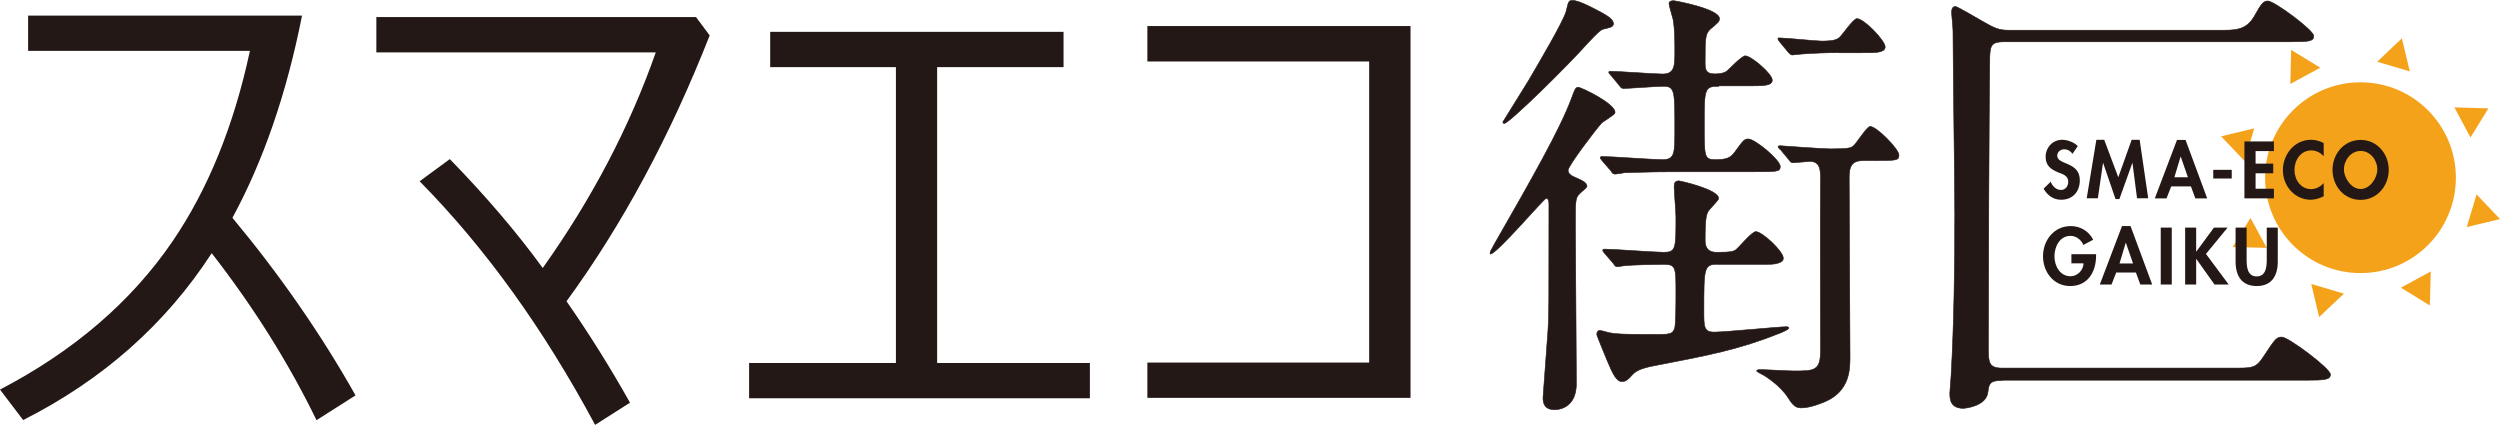
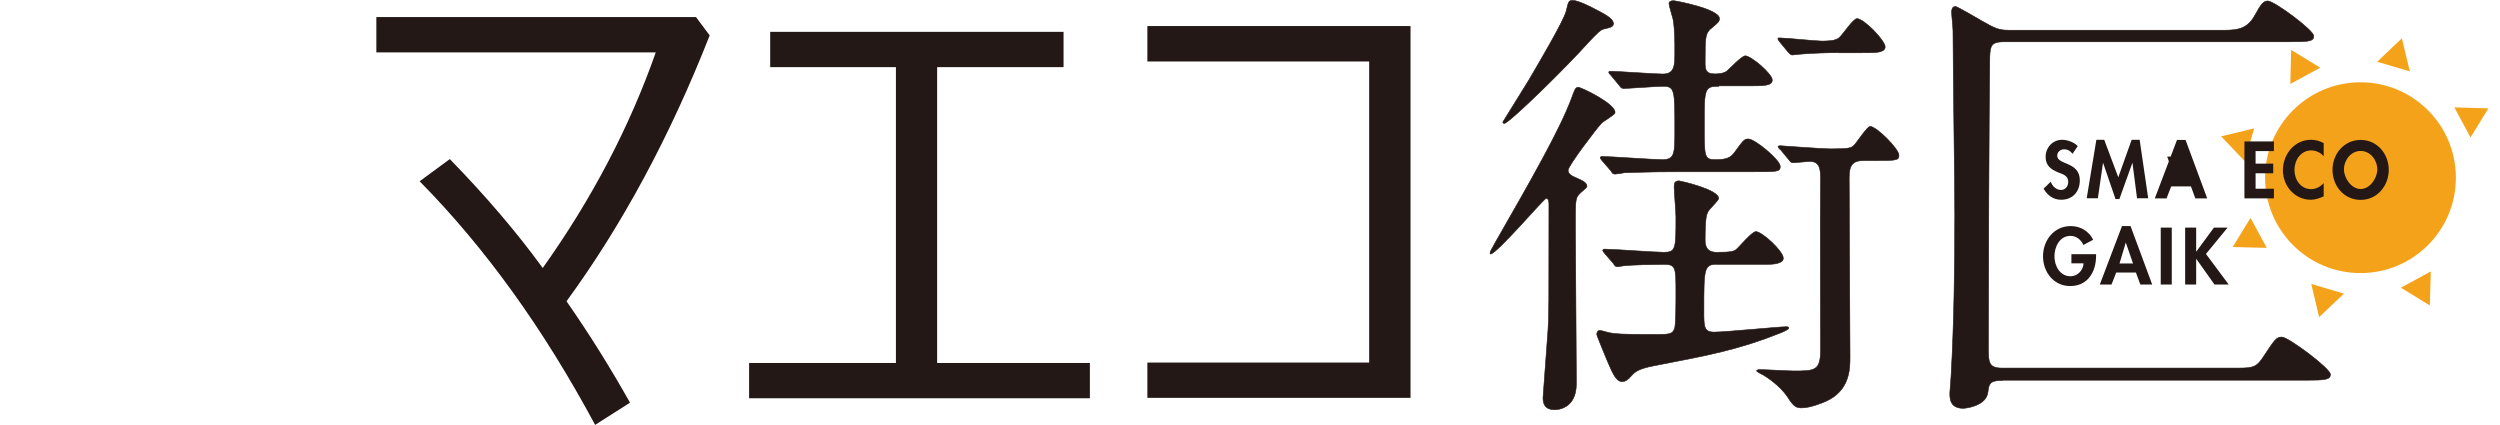
<svg xmlns="http://www.w3.org/2000/svg" id="_レイヤー_2" viewBox="0 0 181.35 30.82">
  <defs>
    <style>.cls-1{stroke:#231815;stroke-miterlimit:10;stroke-width:.04px;}.cls-1,.cls-2{fill:#231815;}.cls-3{fill:#f5a21b;}</style>
  </defs>
  <g id="_レイヤー_1-2">
    <circle class="cls-3" cx="171.23" cy="12.89" r="6.92" />
    <polygon class="cls-3" points="174.23 2.78 172.44 4.48 174.81 5.18 174.23 2.78" />
    <polygon class="cls-3" points="166.2 3.62 166.14 6.09 168.31 4.91 166.2 3.62" />
    <polygon class="cls-3" points="161.12 9.89 162.82 11.68 163.52 9.31 161.12 9.89" />
    <polygon class="cls-3" points="161.96 17.92 164.43 17.98 163.25 15.81 161.96 17.92" />
    <polygon class="cls-3" points="168.23 23 170.03 21.3 167.66 20.6 168.23 23" />
    <polygon class="cls-3" points="176.26 22.16 176.33 19.69 174.16 20.87 176.26 22.16" />
-     <polygon class="cls-3" points="181.35 15.89 179.65 14.1 178.94 16.47 181.35 15.89" />
    <polygon class="cls-3" points="180.51 7.86 178.04 7.79 179.21 9.97 180.51 7.86" />
    <path class="cls-1" d="m116.13,8.99c-.26.26-2.38,3.03-2.38,3.36,0,.29.29.42.59.55.46.2.78.36.78.62,0,.1-.49.46-.55.55-.29.29-.29.49-.29,2.28,0,1.63.07,9.65.07,11.48s-1.37,1.89-1.57,1.89c-.78,0-.85-.52-.85-.88,0-.16.33-4.3.36-4.89.07-1.01.07-1.83.07-9.1,0-.13,0-.46-.2-.46-.16,0-3.59,4.04-4.04,4.04-.03,0-.03-.06-.03-.06,0-.1.03-.16.36-.75,2.67-4.66,4.7-8.22,5.54-10.47.23-.62.29-.82.49-.82.23,0,2.8,1.24,2.67,1.86-.03.16-.88.62-1.01.78Zm.91-7.3c0,.23-.13.29-.72.42-.23.06-.49.33-1.08.95-1.47,1.66-5.77,5.9-6.13,5.9-.03,0-.1-.06-.1-.1,0,0,1.6-2.58,1.86-3,.65-1.11,2.54-4.3,2.74-5.05.16-.72.2-.78.46-.78s.69.16,1.3.46c1.08.55,1.66.85,1.66,1.21Zm7.6,17.48c-1.04,0-1.04.2-1.04,3.42,0,1.11,0,1.5.75,1.5.81,0,4.7-.39,5.25-.39.13,0,.16.06.16.1,0,.1-.46.29-.55.33-3.1,1.24-5.22,1.63-9.26,2.41-1.04.2-1.34.42-1.57.68-.29.33-.46.46-.72.46-.42,0-.68-.59-1.08-1.53-.1-.26-.75-1.79-.75-1.89,0-.16.07-.29.23-.29.1,0,.52.13.65.16.46.1.98.13,3.16.13,1.27,0,1.43,0,1.6-.42.1-.23.1-2.12.1-2.54,0-1.92,0-2.12-.88-2.12-.59,0-2.35.03-2.9.1-.07,0-.39.07-.46.07-.13,0-.2-.07-.29-.23l-.65-.75q-.13-.16-.13-.2c0-.07.07-.1.13-.1.62,0,3.62.23,4.3.23.88,0,.88-.26.88-2.58,0-.33-.13-1.86-.13-2.18,0-.26.06-.42.36-.42.07,0,2.87.62,2.87,1.27,0,.16-.69.78-.78.98s-.2.39-.2,2.05c0,.88.59.88.91.88.98,0,1.21-.07,1.37-.23.2-.16,1.11-1.27,1.4-1.27.46,0,1.99,1.43,1.99,1.92,0,.2-.13.29-.36.36-.26.1-.55.1-1.5.1h-2.87Zm.03-12.91c-1.04,0-1.04.2-1.04,2.84,0,2.25,0,2.48.78,2.48s1.11-.1,1.43-.55c.62-.85.69-.95.98-.95.49,0,2.32,1.53,2.32,1.99,0,.39-.2.39-1.92.39h-5.8c-1.99,0-3.23.07-3.59.07-.1.03-.59.1-.68.1-.13,0-.2-.06-.29-.23l-.65-.75q-.13-.16-.13-.2c0-.07.07-.1.13-.1.62,0,3.68.23,4.37.23.91,0,.91-.42.91-2.22,0-2.8,0-3.1-.85-3.1-.42,0-2.61.16-2.87.16-.13,0-.2-.07-.29-.2l-.62-.75c-.1-.1-.16-.16-.16-.23s.07-.07.13-.07c.52,0,3.2.2,3.78.2.88,0,.88-.62.88-1.66,0-.75,0-1.6-.13-2.32-.03-.16-.29-.95-.29-1.14,0-.13.13-.2.33-.2.1,0,3.33.59,3.33,1.3,0,.2-.1.29-.49.62-.55.42-.55.65-.55,2.54,0,.46,0,.85.69.85.13,0,.62,0,.88-.2.2-.16,1.08-1.11,1.34-1.11.42,0,1.96,1.3,1.96,1.76,0,.42-.62.42-1.76.42h-2.09Zm4.47,4.6c-.13-.16-.16-.16-.16-.23,0-.03.07-.06.13-.06.03,0,3.1.23,3.68.23,1.37,0,1.5-.07,1.7-.26s.95-1.37,1.17-1.37c.46,0,2.09,1.63,2.09,2.09,0,.39-.2.39-1.92.39h-.65c-.81,0-1.04.36-1.04,1.24,0,2.05.06,11.15.06,13.01,0,.85,0,2.45-1.79,3.23-.16.07-1.08.46-1.73.46-.39,0-.59-.13-.98-.75-.62-.95-1.7-1.57-1.73-1.6-.03,0-.55-.29-.55-.33,0-.06.13-.1.2-.1.39,0,2.12.1,2.48.1,1.53,0,1.96,0,1.96-1.5,0-3.46-.03-8.93,0-12.36,0-.68,0-1.34-.78-1.34-.16,0-1.08.1-1.21.1s-.2-.07-.29-.2l-.62-.75Zm4.3-7.04c-.88,0-1.83.03-2.74.1-.1,0-.59.07-.69.07s-.16-.07-.29-.2l-.62-.75q-.13-.16-.13-.23c0-.06.03-.06.1-.06.49,0,2.64.23,3.06.23.39,0,1.04,0,1.3-.26.23-.2,1.01-1.37,1.27-1.37.52,0,2.05,1.6,2.05,2.05,0,.16-.1.29-.39.36-.26.07-.65.07-1.5.07h-1.43Z" />
    <path class="cls-1" d="m145.25,27.6c-.81,0-.98.16-1.04.81-.1,1.08-1.7,1.21-1.79,1.21-.98,0-.98-.72-.98-1.11,0-.2.1-1.21.1-1.43.2-3.55.26-7.76.26-11.51,0-1.89-.13-11.22-.13-13.34,0-.2-.1-1.14-.1-1.34,0-.23.06-.42.29-.42.1,0,1.63.88,1.89,1.04.95.55,1.27.68,1.92.68h15.75c1.01,0,1.66-.16,2.18-1.14.42-.75.59-.98.91-.98.46,0,3.33,2.12,3.33,2.54,0,.39-.36.42-1.66.42h-20.8c-.91,0-1.01.26-1.04,1.08-.06,3.85-.1,17.09-.1,21.19,0,.98.03,1.4.98,1.4h17.18c1.08,0,1.3-.1,1.76-.78.88-1.34.98-1.47,1.37-1.47.46,0,3.52,2.28,3.52,2.71,0,.39-.42.42-1.73.42h-22.07Z" />
-     <path class="cls-2" d="m15.36,18.36c-3.34,5.15-7.9,9.19-13.68,12.11l-1.68-2.21c5.35-2.79,9.53-6.38,12.52-10.76,2.57-3.77,4.44-8.37,5.61-13.81H2.04V1.13h19.87c-1.12,5.66-2.81,10.55-5.05,14.67,3.47,4.17,6.44,8.46,8.93,12.88l-2.83,1.8c-2.02-4.15-4.55-8.19-7.6-12.11Z" />
    <path class="cls-2" d="m41.1,21.86c1.65,2.37,3.18,4.82,4.6,7.35l-2.53,1.61c-3.74-6.97-7.98-12.86-12.73-17.67l2.19-1.61c2.62,2.69,4.87,5.33,6.74,7.9,3.57-5.02,6.3-10.23,8.2-15.64h-20.27V1.24h23.19l.99,1.33c-2.87,7.3-6.33,13.73-10.39,19.29Z" />
    <path class="cls-2" d="m64.98,4.87h-9.11v-2.56h21.28v2.56h-9.17v21.46h11.08v2.56h-24.72v-2.56h10.65V4.87Z" />
    <path class="cls-2" d="m102.32,28.86h-19.09v-2.56h16.09V4.46h-16.09V1.89h19.09v26.97Z" />
    <path class="cls-2" d="m150.35,11.17c-.15-.21-.35-.34-.62-.34s-.5.2-.5.46c0,.7,1.64.41,1.64,1.79,0,.83-.52,1.41-1.36,1.41-.57,0-.99-.33-1.27-.8l.52-.51c.11.32.4.6.74.6s.53-.28.53-.6c0-.43-.39-.55-.72-.67-.53-.22-.92-.49-.92-1.13,0-.68.51-1.24,1.2-1.24.37,0,.88.18,1.13.46l-.38.56Z" />
    <path class="cls-2" d="m154.69,11.82h-.01l-.94,2.62h-.28l-.9-2.62h-.01l-.37,2.56h-.81l.7-4.24h.57l1.02,2.72.97-2.72h.58l.62,4.24h-.81l-.33-2.56Z" />
-     <path class="cls-2" d="m157.5,13.52l-.34.87h-.85l1.61-4.24h.62l1.57,4.24h-.86l-.32-.87h-1.43Zm.69-2.16h-.01l-.45,1.5h.98l-.52-1.5Z" />
-     <path class="cls-2" d="m161.89,12.32v.63h-1.34v-.63h1.34Z" />
+     <path class="cls-2" d="m157.5,13.52l-.34.87h-.85l1.61-4.24h.62l1.57,4.24h-.86l-.32-.87h-1.43Zm.69-2.16h-.01l-.45,1.5l-.52-1.5Z" />
    <path class="cls-2" d="m163.62,10.96v.91h1.28v.7h-1.28v1.12h1.33v.7h-2.14v-4.13h2.14v.7h-1.33Z" />
    <path class="cls-2" d="m168.57,11.35c-.22-.27-.56-.44-.91-.44-.77,0-1.22.71-1.22,1.42s.46,1.39,1.21,1.39c.34,0,.69-.18.91-.44v.96c-.3.14-.6.25-.94.25-1.16,0-2.02-1-2.02-2.14s.83-2.21,2.04-2.21c.32,0,.64.09.92.24v.96Z" />
    <path class="cls-2" d="m169.2,12.32c0-1.16.84-2.17,2.04-2.17s2.04,1.01,2.04,2.17-.84,2.18-2.04,2.18-2.04-1-2.04-2.18Zm.83-.03c0,.62.53,1.42,1.21,1.42s1.21-.79,1.21-1.42c0-.67-.5-1.34-1.21-1.34s-1.21.67-1.21,1.34Z" />
    <path class="cls-2" d="m152.05,18.45v.1c0,1.17-.6,2.2-1.88,2.2-1.2,0-1.97-1.02-1.97-2.16s.78-2.19,2.01-2.19c.7,0,1.31.36,1.63.99l-.71.38c-.16-.37-.51-.66-.94-.66-.78,0-1.16.79-1.16,1.48s.39,1.45,1.17,1.45c.5,0,.93-.44.94-.94h-.88v-.66h1.78Z" />
    <path class="cls-2" d="m153.51,19.77l-.34.87h-.85l1.61-4.24h.62l1.57,4.24h-.86l-.32-.87h-1.44Zm.7-2.16h-.01l-.45,1.5h.98l-.52-1.5Z" />
    <path class="cls-2" d="m157.54,20.64h-.8v-4.13h.8v4.13Z" />
    <path class="cls-2" d="m160.6,16.51h.99l-1.57,1.91,1.65,2.22h-1.03l-1.32-1.86h-.01v1.86h-.8v-4.13h.8v1.74h.01l1.28-1.74Z" />
-     <path class="cls-2" d="m162.17,16.51h.8v2.31c0,.51.04,1.23.73,1.23s.73-.72.73-1.23v-2.31h.8v2.47c0,1.01-.43,1.77-1.53,1.77s-1.53-.76-1.53-1.77v-2.47Z" />
  </g>
</svg>